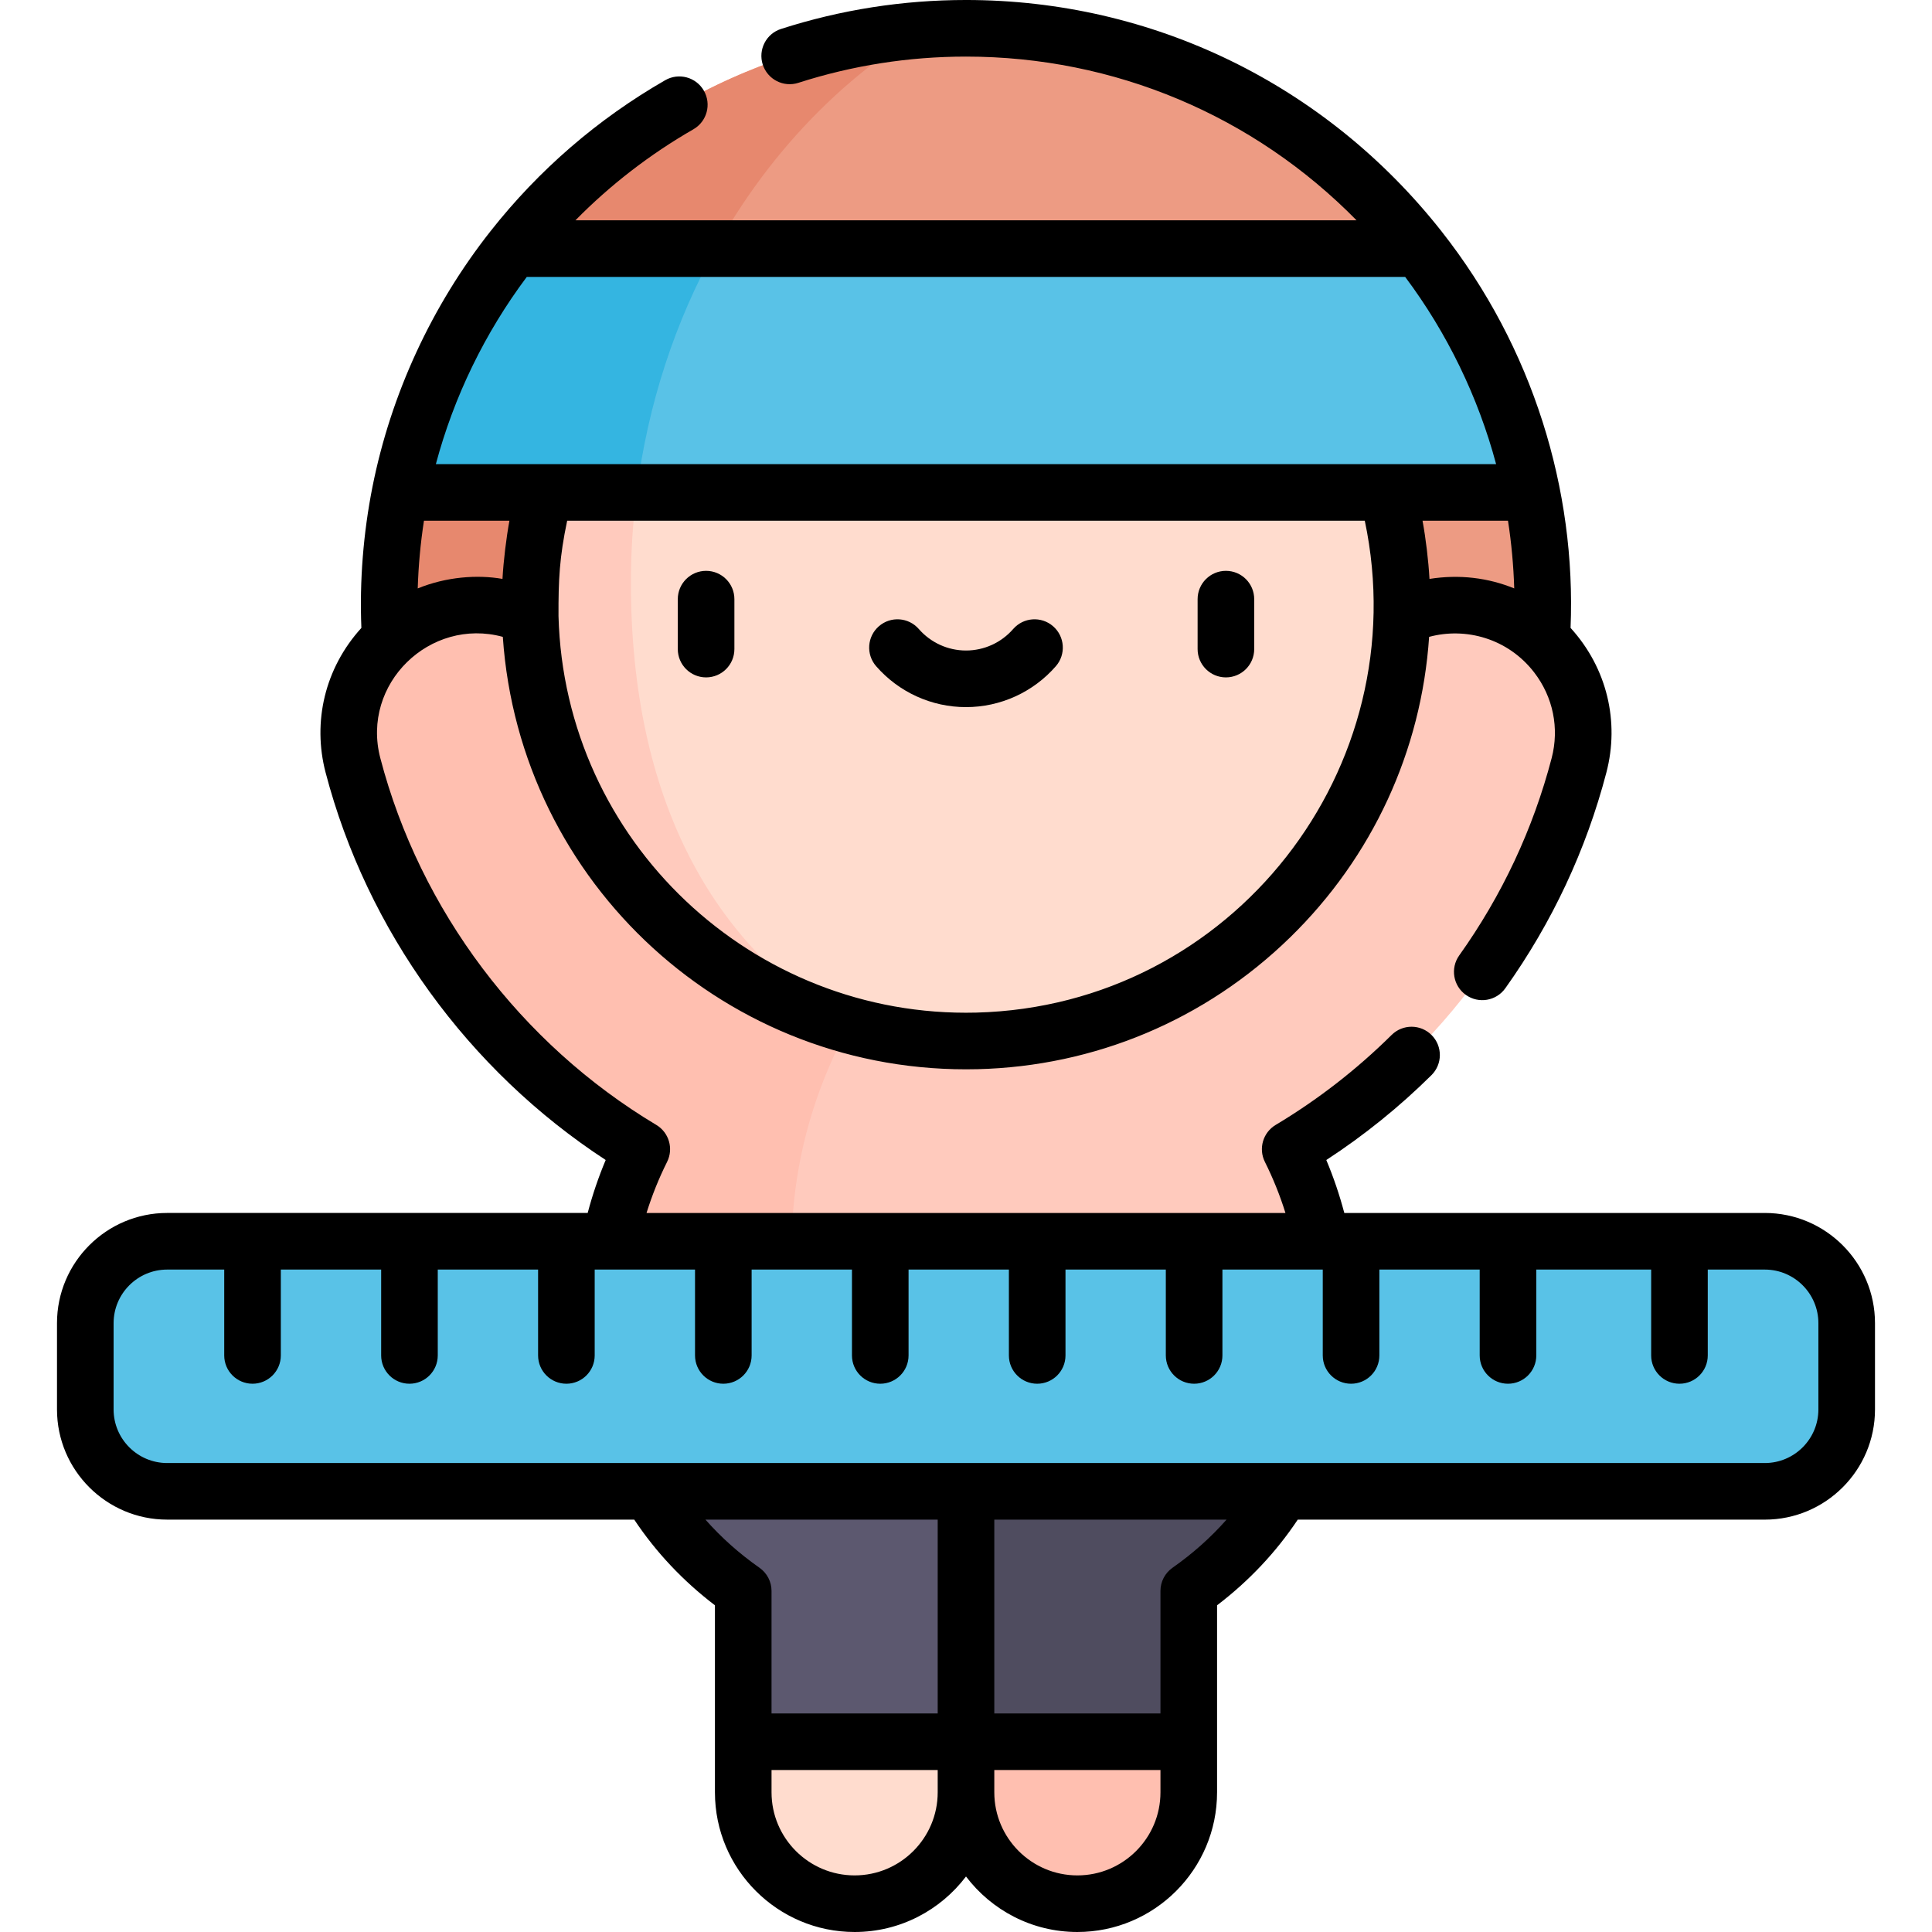
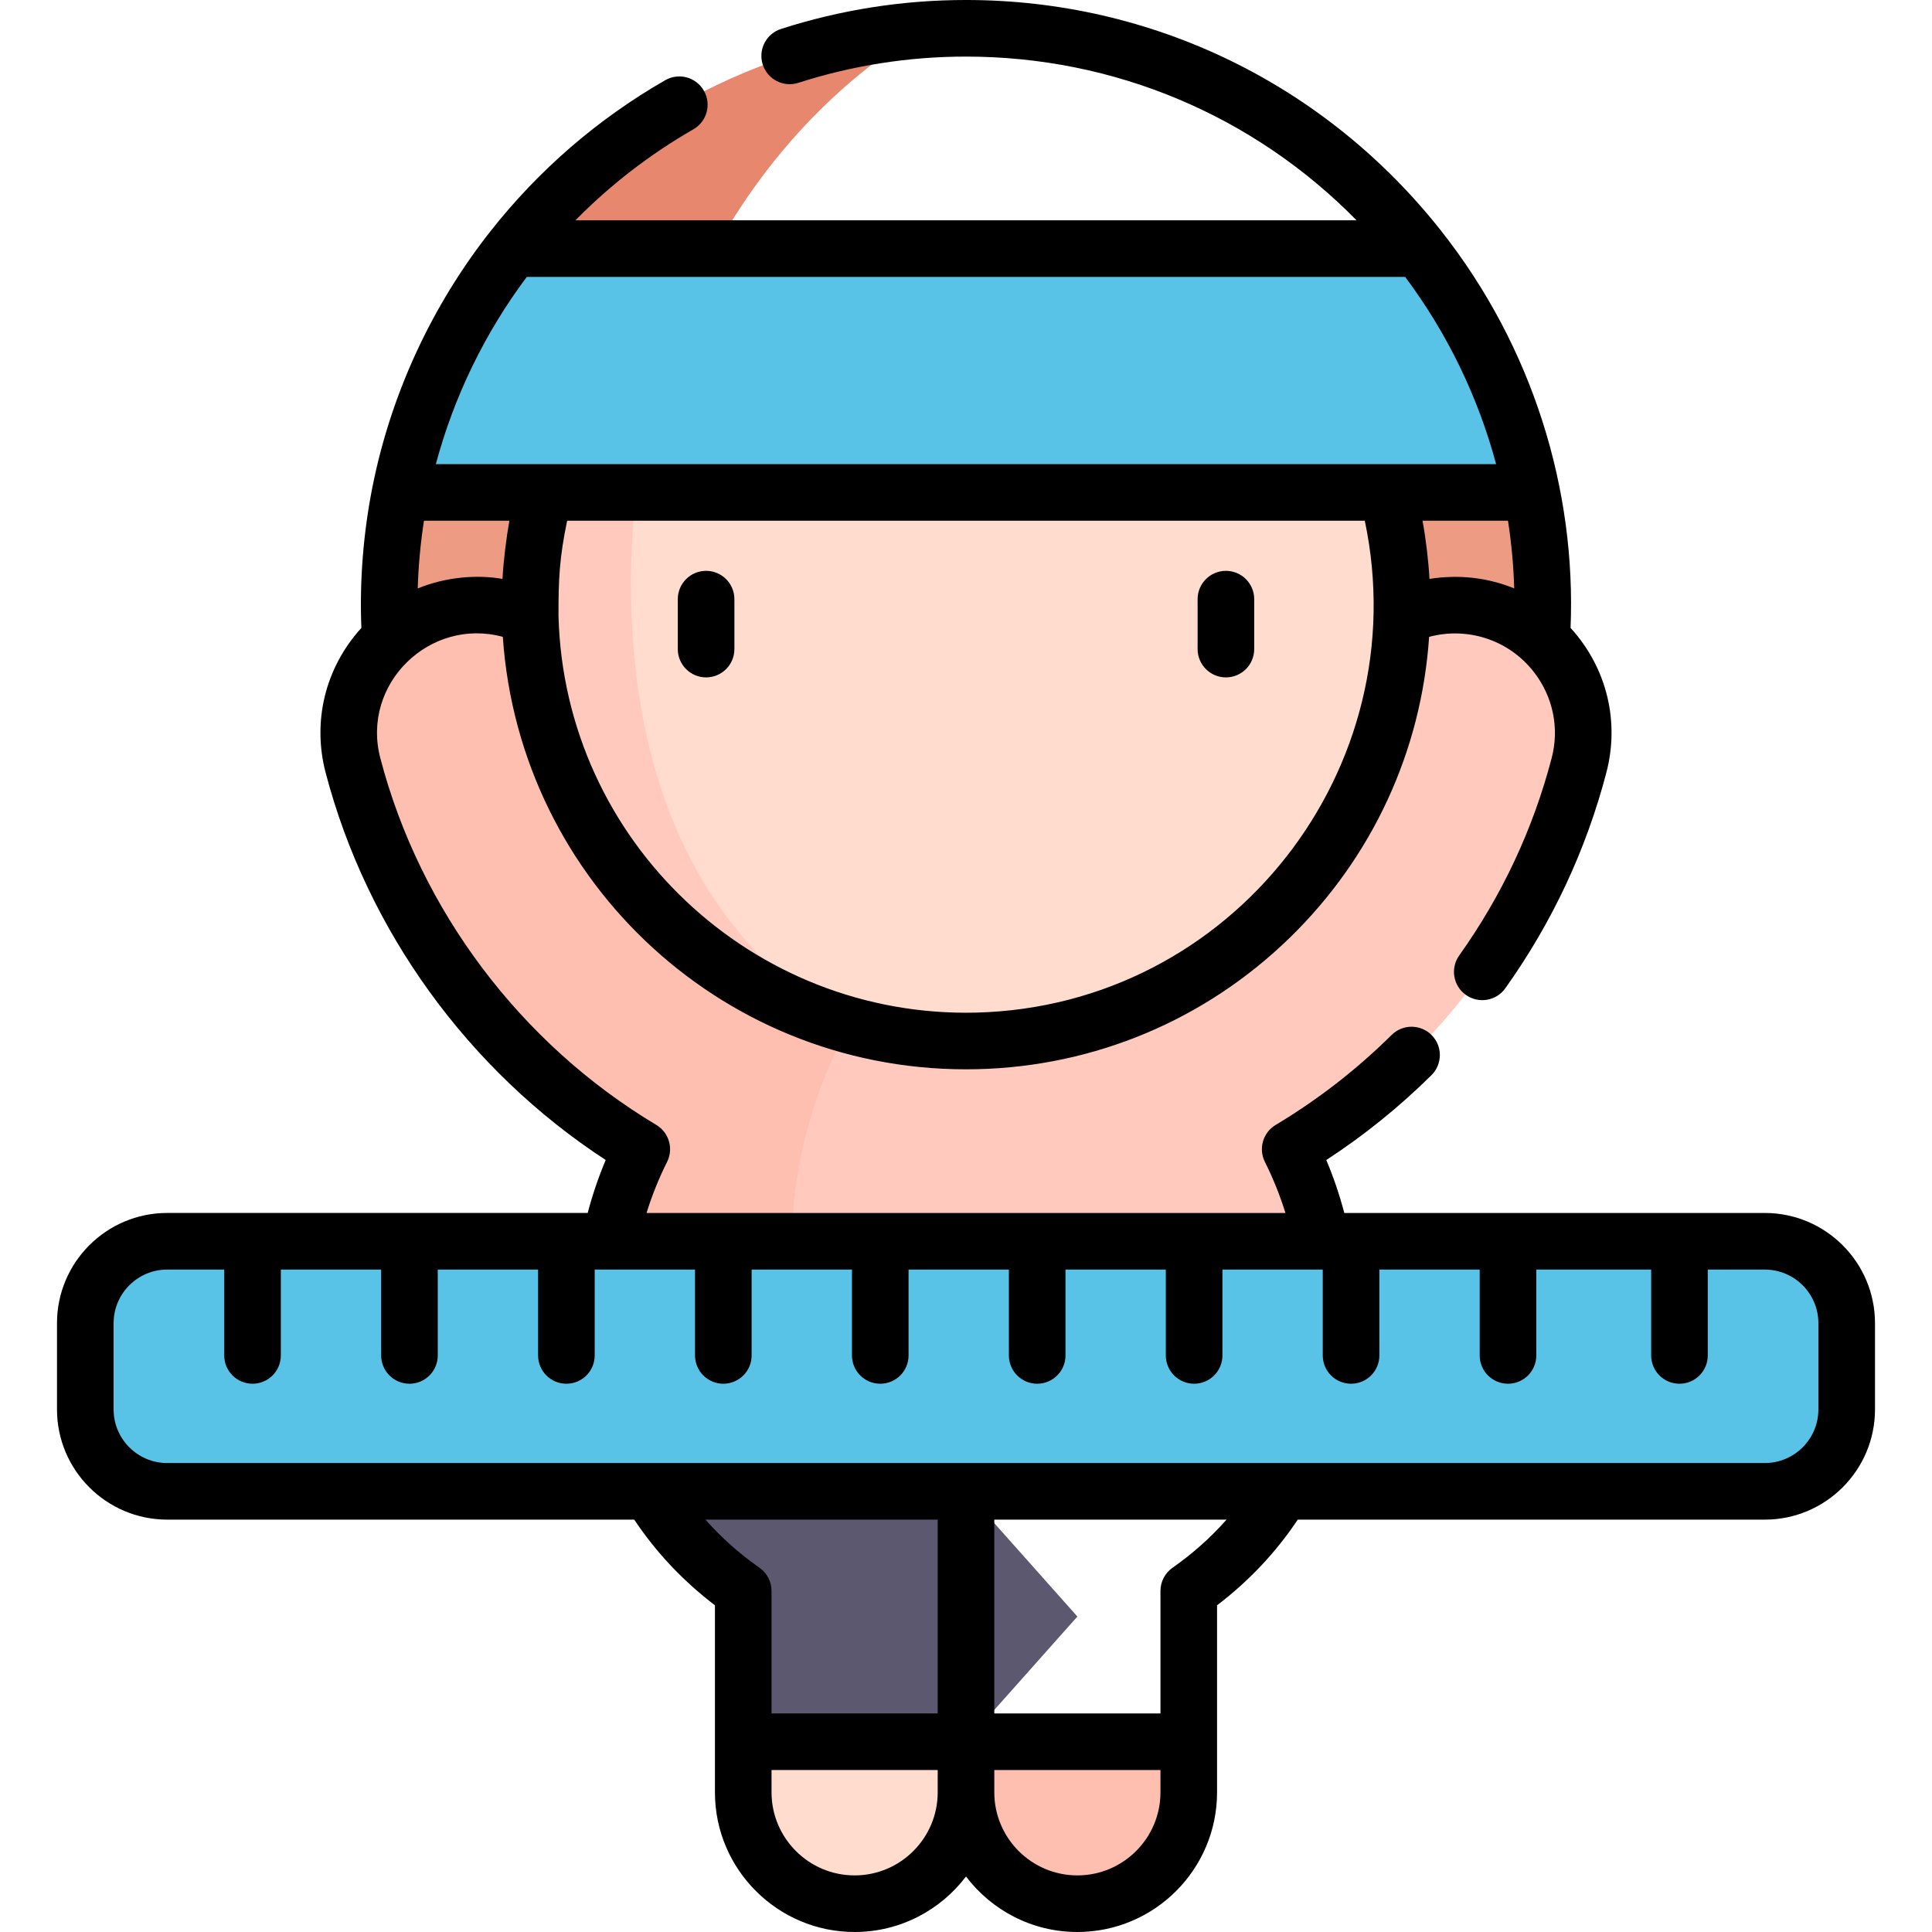
<svg xmlns="http://www.w3.org/2000/svg" id="Capa_1" enable-background="new 0 0 512 512" height="512" viewBox="0 0 512 512" width="512">
  <g>
    <g>
      <path d="m256 395.219 29.517 33.181-29.517 33.18-29.517 21.46-29.517-21.46v-39.967c-10.019-7.027-18.467-15.925-24.763-26.394l41.899-33.135z" fill="#5c586f" />
-       <path d="m339.798 395.219c-6.296 10.47-14.744 19.368-24.763 26.394v39.967l-29.517 21.46-29.518-21.46v-66.361l41.899-33.135z" fill="#4f4c5f" />
-       <path d="m135.91 65.881c28.013-35.53 71.431-58.381 120.09-58.381 48.649 0 92.067 22.851 120.08 58.381l-120.085 32.308z" fill="#ed9b83" />
      <path d="m402.738 203.19c3.975-13.595 6.116-27.965 6.116-42.826 0-10.213-1.012-20.205-2.927-29.867l-149.932-32.308-149.932 32.308c-1.914 9.662-2.927 19.654-2.927 29.867 0 14.862 2.141 29.231 6.116 42.826z" fill="#ed9b83" />
-       <path d="m167.198 154.406c0-13.042 1.325-25.731 3.823-37.906l-64.958 13.997c-1.914 9.662-2.927 19.654-2.927 29.867 0 14.862 2.141 29.231 6.116 42.826h64.187c-4.078-14.432-6.241-30.68-6.241-48.784z" fill="#e7886e" />
      <path d="m170.083 304.554c-3.805 7.612-6.654 15.799-8.398 24.396l94.31 33.134 94.32-33.134c-1.743-8.597-4.592-16.784-8.398-24.396 37.309-22.313 65.286-58.683 76.546-101.744 5.616-21.477-10.694-42.446-32.892-42.446-7.02 0-13.868 2.175-19.6 6.227h-219.941c-5.733-4.051-12.58-6.227-19.6-6.227-22.199 0-38.508 20.969-32.892 42.446 11.259 43.061 39.235 79.431 76.545 101.744z" fill="#ffcabd" />
      <path d="m197.675 166.59h-51.645c-5.733-4.051-12.58-6.227-19.6-6.227-22.199 0-38.508 20.97-32.892 42.446 11.26 43.061 39.236 79.432 76.546 101.744-3.805 7.612-6.654 15.799-8.398 24.396l49.078 17.243c-.645-5.048-.988-10.174-.988-15.369 0-33.76 13.991-64.711 37.26-88.814z" fill="#ffbfb0" />
      <path d="m371.52 160.364c0 63.793-51.726 115.52-115.52 115.52-63.803 0-115.53-51.726-115.53-115.52 0-10.323 1.353-20.336 3.909-29.867h223.232c2.556 9.531 3.909 19.543 3.909 29.867z" fill="#ffdcce" />
      <path d="m244.32 7.958c-43.889 3.333-82.66 25.264-108.41 57.924l47.337 12.735c13.564-30.043 34.942-54.752 61.073-70.659z" fill="#e7886e" />
      <path d="m376.08 65.881c-8.21 0-236.902 0-240.17 0-14.643 18.562-25.066 40.581-29.847 64.615h299.864c-4.781-24.034-15.214-46.053-29.847-64.615z" fill="#59c2e7" />
      <path d="m467.694 328.95h-423.388c-11.984 0-21.698 9.715-21.698 21.698v22.872c0 11.984 9.715 21.698 21.698 21.698h423.389c11.984 0 21.698-9.715 21.698-21.698v-22.872c0-11.984-9.715-21.698-21.699-21.698z" fill="#59c2e7" />
      <path d="m256 461.58v13.402c0 16.288-13.202 29.517-29.517 29.517-16.295 0-29.517-13.212-29.517-29.517v-13.402z" fill="#ffdcce" />
      <path d="m256 461.58v13.402c0 16.288 13.202 29.517 29.517 29.517 16.295 0 29.517-13.212 29.517-29.517v-13.402z" fill="#ffbfb0" />
      <path d="m167.198 154.406c0-8.12.522-16.101 1.511-23.909h-24.33c-2.556 9.531-3.909 19.544-3.909 29.867 0 52.974 35.671 97.624 84.305 111.246-35.931-21.01-57.577-59.827-57.577-117.204z" fill="#ffcabd" />
-       <path d="m189.645 65.881c-30.535 0-52.733 0-53.735 0-14.643 18.562-25.066 40.581-29.847 64.615h62.646c2.976-23.489 10.269-45.386 20.936-64.615z" fill="#34b5e1" />
    </g>
    <g>
      <path d="m187.122 179.515c4.143 0 7.5-3.358 7.5-7.5v-13.235c0-4.142-3.357-7.5-7.5-7.5-4.142 0-7.5 3.358-7.5 7.5v13.235c0 4.142 3.358 7.5 7.5 7.5z" />
      <path d="m324.878 179.515c4.142 0 7.5-3.358 7.5-7.5v-13.235c0-4.142-3.358-7.5-7.5-7.5s-7.5 3.358-7.5 7.5v13.235c0 4.142 3.358 7.5 7.5 7.5z" />
-       <path d="m256 187.394c9.127 0 17.807-3.953 23.813-10.845 2.721-3.123 2.396-7.86-.727-10.582s-7.86-2.396-10.582.727c-3.157 3.623-7.715 5.7-12.505 5.7s-9.348-2.078-12.505-5.7c-2.721-3.123-7.459-3.448-10.582-.727s-3.448 7.458-.727 10.582c6.008 6.892 14.688 10.845 23.815 10.845z" />
      <path d="m44.306 402.718h123.775c5.761 8.646 12.929 16.258 21.385 22.701v36.161 13.402c0 20.412 16.606 37.018 37.018 37.018 12.04 0 22.752-5.781 29.517-14.71 6.765 8.929 17.477 14.71 29.517 14.71 20.412 0 37.018-16.606 37.018-37.018v-13.402-36.161c8.456-6.442 15.624-14.055 21.385-22.701h123.775c16.1 0 29.198-13.098 29.198-29.199v-22.871c0-16.101-13.098-29.199-29.198-29.199h-111.44c-1.265-4.788-2.854-9.479-4.771-14.031 10.005-6.519 19.358-14.065 27.87-22.492 2.944-2.915 2.967-7.663.053-10.606s-7.663-2.967-10.606-.053c-9.256 9.165-19.596 17.188-30.734 23.85-3.367 2.014-4.613 6.281-2.859 9.791 2.177 4.355 4 8.885 5.45 13.542h-169.319c1.451-4.657 3.273-9.187 5.451-13.542 1.754-3.509.508-7.777-2.859-9.791-35.949-21.5-62.607-56.929-73.139-97.205-5.155-19.717 13.182-37.386 32.461-32.137 4.48 65.447 59.636 116.195 125.846 114.569 30.929-.768 60.296-12.968 82.797-34.921 21.824-21.292 34.801-49.437 36.838-79.646 9.665-2.611 20.865.388 27.824 9.402 5.028 6.512 6.722 14.797 4.647 22.732-4.91 18.778-13.151 36.371-24.494 52.288-2.404 3.374-1.618 8.057 1.755 10.46 3.373 2.404 8.056 1.618 10.46-1.755 12.404-17.407 21.417-36.651 26.79-57.198 3.49-13.348.248-27.595-9.498-38.306 1.49-36.516-9.891-74.262-34.251-105.163-30.682-38.917-76.596-61.237-125.968-61.237-16.701 0-33.193 2.582-49.021 7.674-3.943 1.269-6.111 5.494-4.842 9.437s5.493 6.111 9.437 4.842c14.341-4.614 29.288-6.953 44.426-6.953 39.332 0 76.246 15.634 103.499 43.381h-206.997c9.257-9.403 19.725-17.484 31.262-24.12 3.591-2.065 4.827-6.65 2.762-10.241s-6.65-4.827-10.241-2.762c-17.902 10.297-33.467 23.747-46.264 39.977v.001s0 .001-.001.001c-15.595 19.77-26.423 43.213-31.313 67.795v.002c0 .001 0 .002-.001.004-2.401 12.122-3.447 24.82-2.936 37.372-9.712 10.684-12.988 24.913-9.489 38.296 10.951 41.881 37.837 78.964 74.234 102.71-1.917 4.553-3.507 9.244-4.771 14.033h-111.438c-16.1 0-29.199 13.098-29.199 29.199v22.871c0 16.101 13.099 29.199 29.199 29.199zm68.049-264.721h22.649c-.821 4.453-1.582 10.675-1.84 15.42-6.704-1.183-14.932-.551-22.46 2.521.182-6.008.734-12.01 1.651-17.941zm288.931 17.937c-6.936-2.829-14.552-3.768-22.46-2.516-.271-4.901-.977-10.736-1.84-15.421h22.649c.916 5.929 1.469 11.93 1.651 17.937zm-39.603-17.937c13.838 65.496-35.023 128.604-102.963 130.353-59.233 1.47-109.14-45.361-110.711-105.098-.034-9.623.257-15.561 2.297-25.254h211.377zm-222.079-64.616h232.781c11.113 14.846 19.336 31.796 24.099 49.615-13.675 0-269.6 0-280.977 0 4.764-17.831 12.986-34.78 24.097-49.615zm47.353 329.338h61.543v51.361h-44.035v-32.467c0-2.445-1.192-4.736-3.193-6.141-5.35-3.751-10.135-8.016-14.315-12.753zm39.526 94.281c-12.141 0-22.018-9.877-22.018-22.018v-5.902h44.035v5.902c0 12.141-9.877 22.018-22.017 22.018zm81.052-22.018c0 12.141-9.877 22.018-22.018 22.018-12.14 0-22.017-9.877-22.017-22.018v-5.902h44.035zm3.193-59.509c-2.002 1.404-3.194 3.695-3.194 6.141v32.467h-44.034v-51.361h61.543c-4.18 4.736-8.965 9.001-14.315 12.753zm-280.621-64.825c0-7.829 6.37-14.199 14.199-14.199h15.117v22.754c0 4.143 3.358 7.5 7.5 7.5 4.143 0 7.5-3.357 7.5-7.5v-22.753h26.589v22.754c0 4.143 3.358 7.5 7.5 7.5s7.5-3.357 7.5-7.5v-22.754h26.589v22.754c0 4.143 3.357 7.5 7.5 7.5 4.142 0 7.5-3.357 7.5-7.5v-22.754h26.589v22.754c0 4.143 3.358 7.5 7.5 7.5 4.143 0 7.5-3.357 7.5-7.5v-22.754h26.589v22.754c0 4.143 3.358 7.5 7.5 7.5s7.5-3.357 7.5-7.5v-22.754h26.589v22.754c0 4.143 3.357 7.5 7.5 7.5 4.142 0 7.5-3.357 7.5-7.5v-22.754h26.589v22.754c0 4.143 3.358 7.5 7.5 7.5s7.5-3.357 7.5-7.5v-22.754h26.358.232v22.754c0 4.143 3.358 7.5 7.5 7.5s7.5-3.357 7.5-7.5v-22.754h26.589v22.754c0 4.143 3.358 7.5 7.5 7.5s7.5-3.357 7.5-7.5v-22.754h30.441v22.754c0 4.143 3.358 7.5 7.5 7.5s7.5-3.357 7.5-7.5v-22.754h15.117c7.829 0 14.198 6.37 14.198 14.199v22.871c0 7.829-6.369 14.199-14.198 14.199h-423.388c-7.829 0-14.199-6.37-14.199-14.199z" />
    </g>
  </g>
</svg>